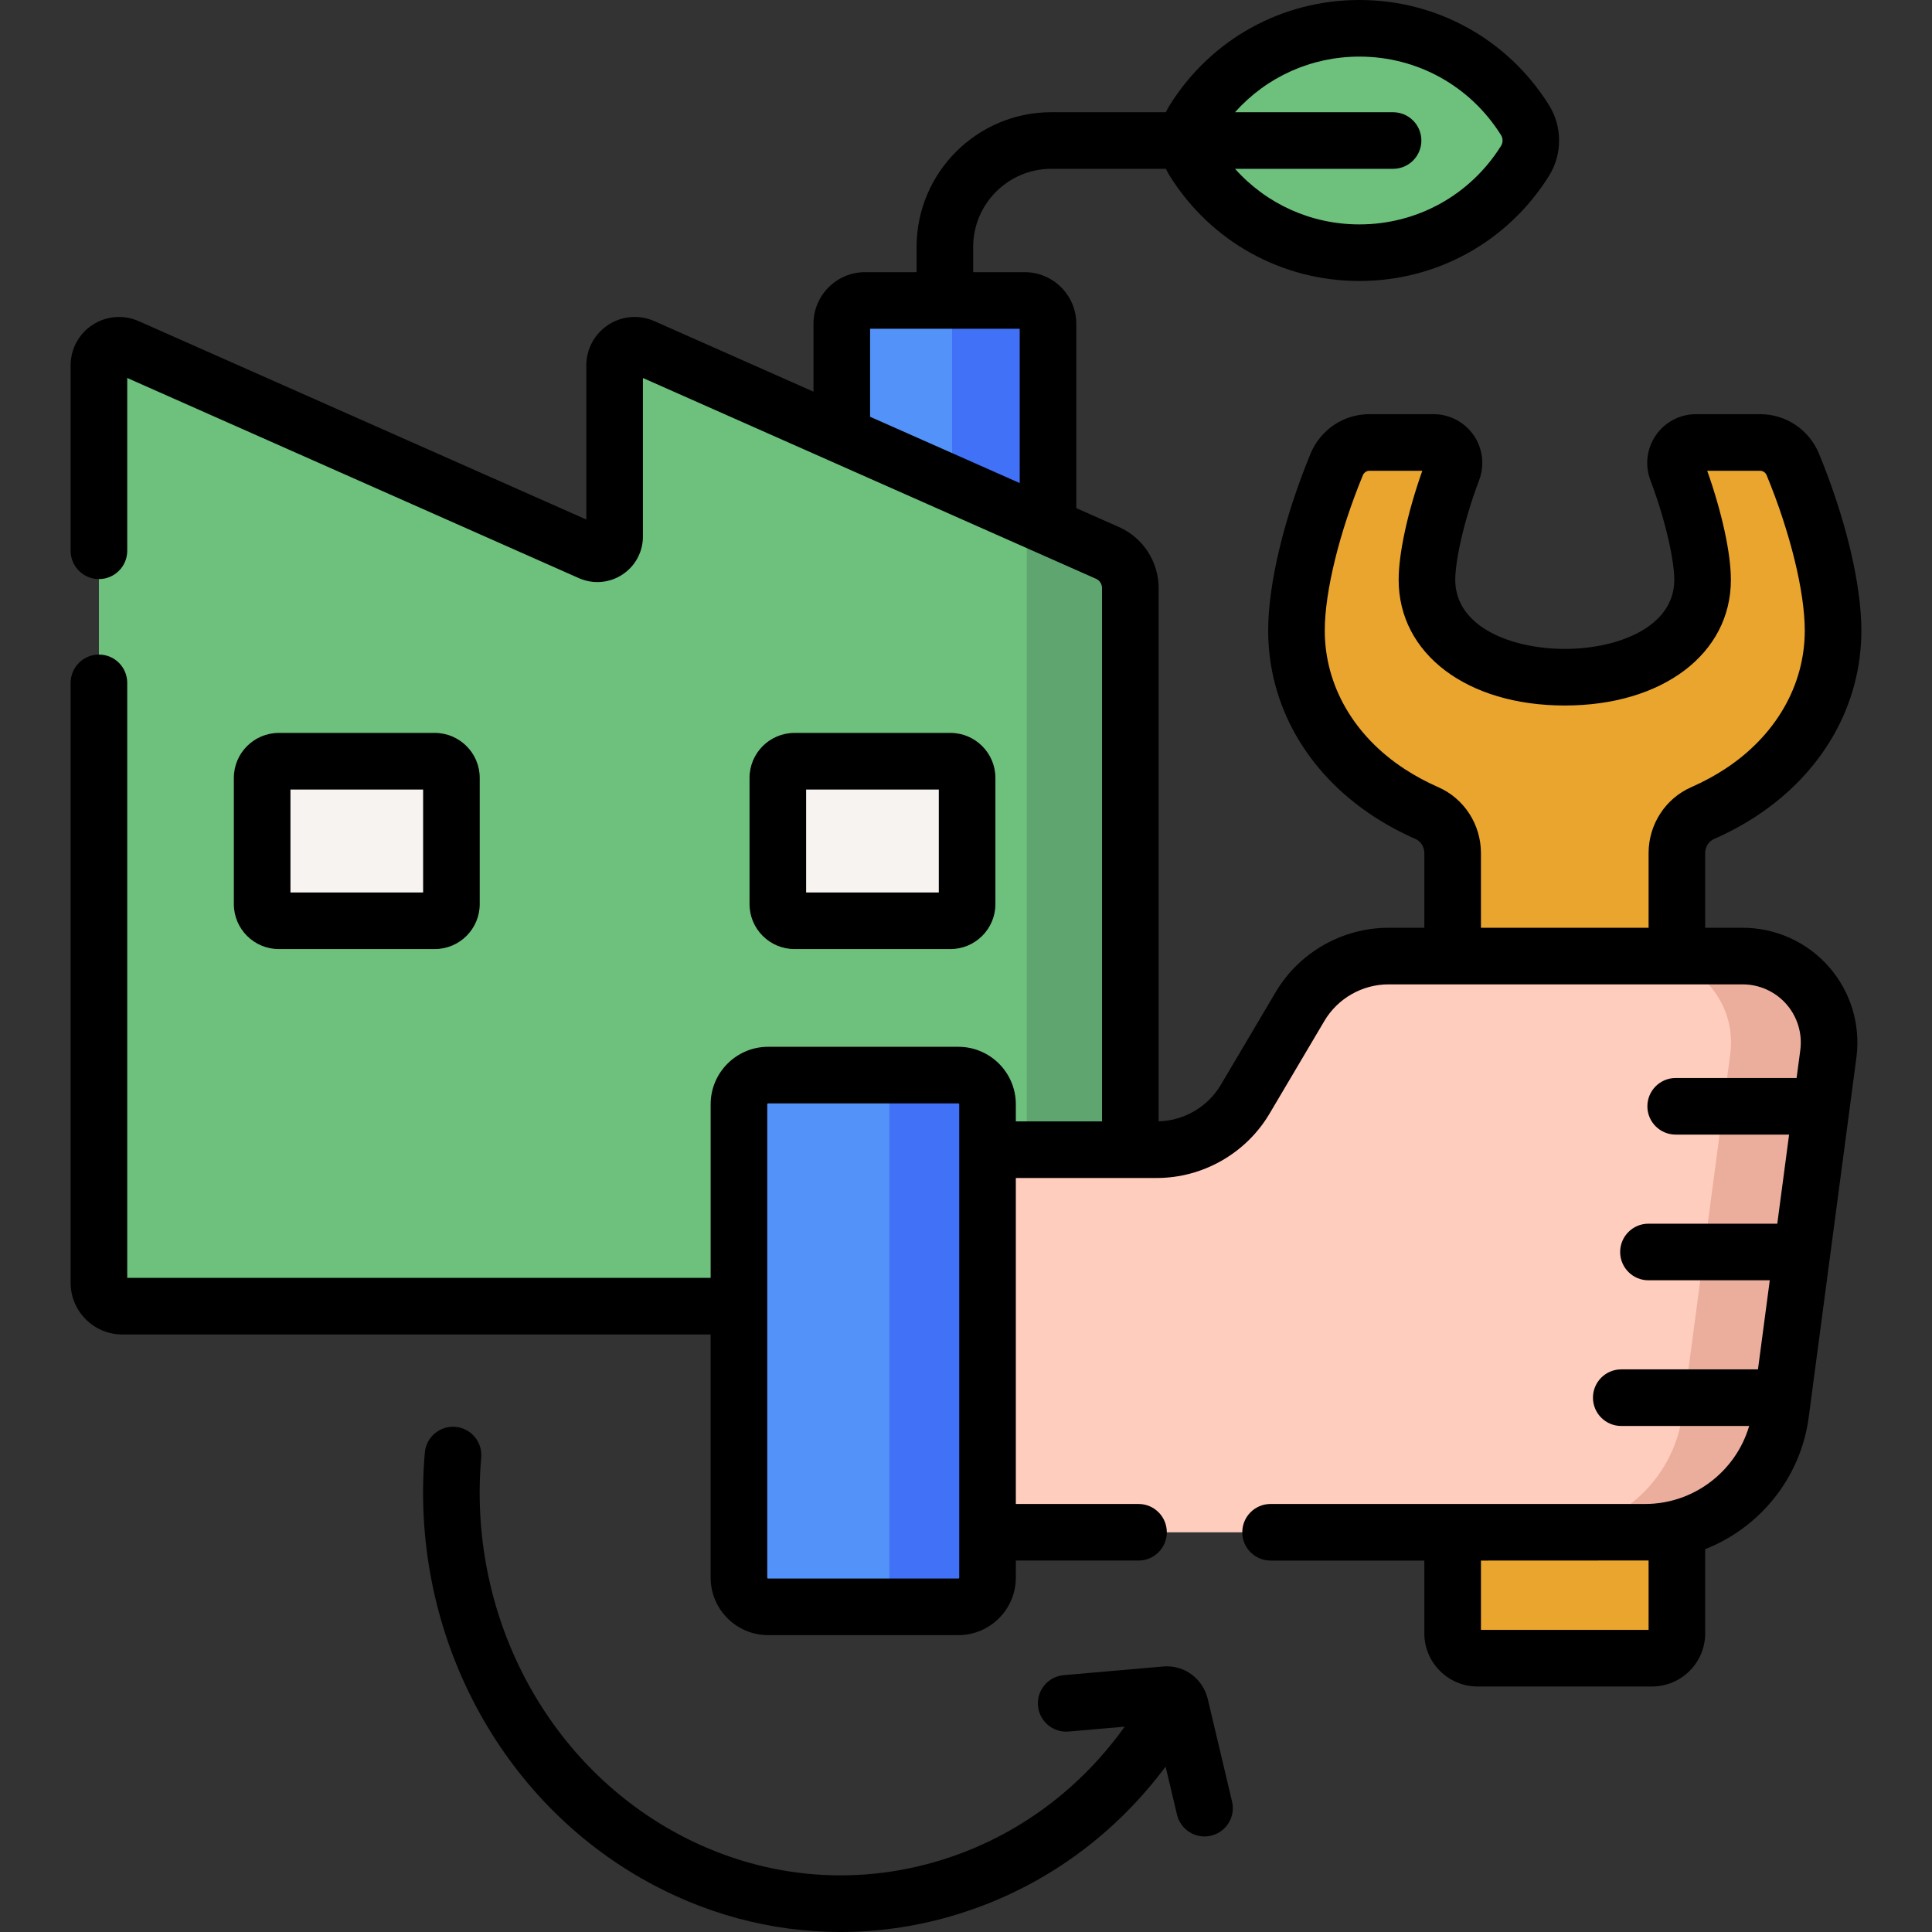
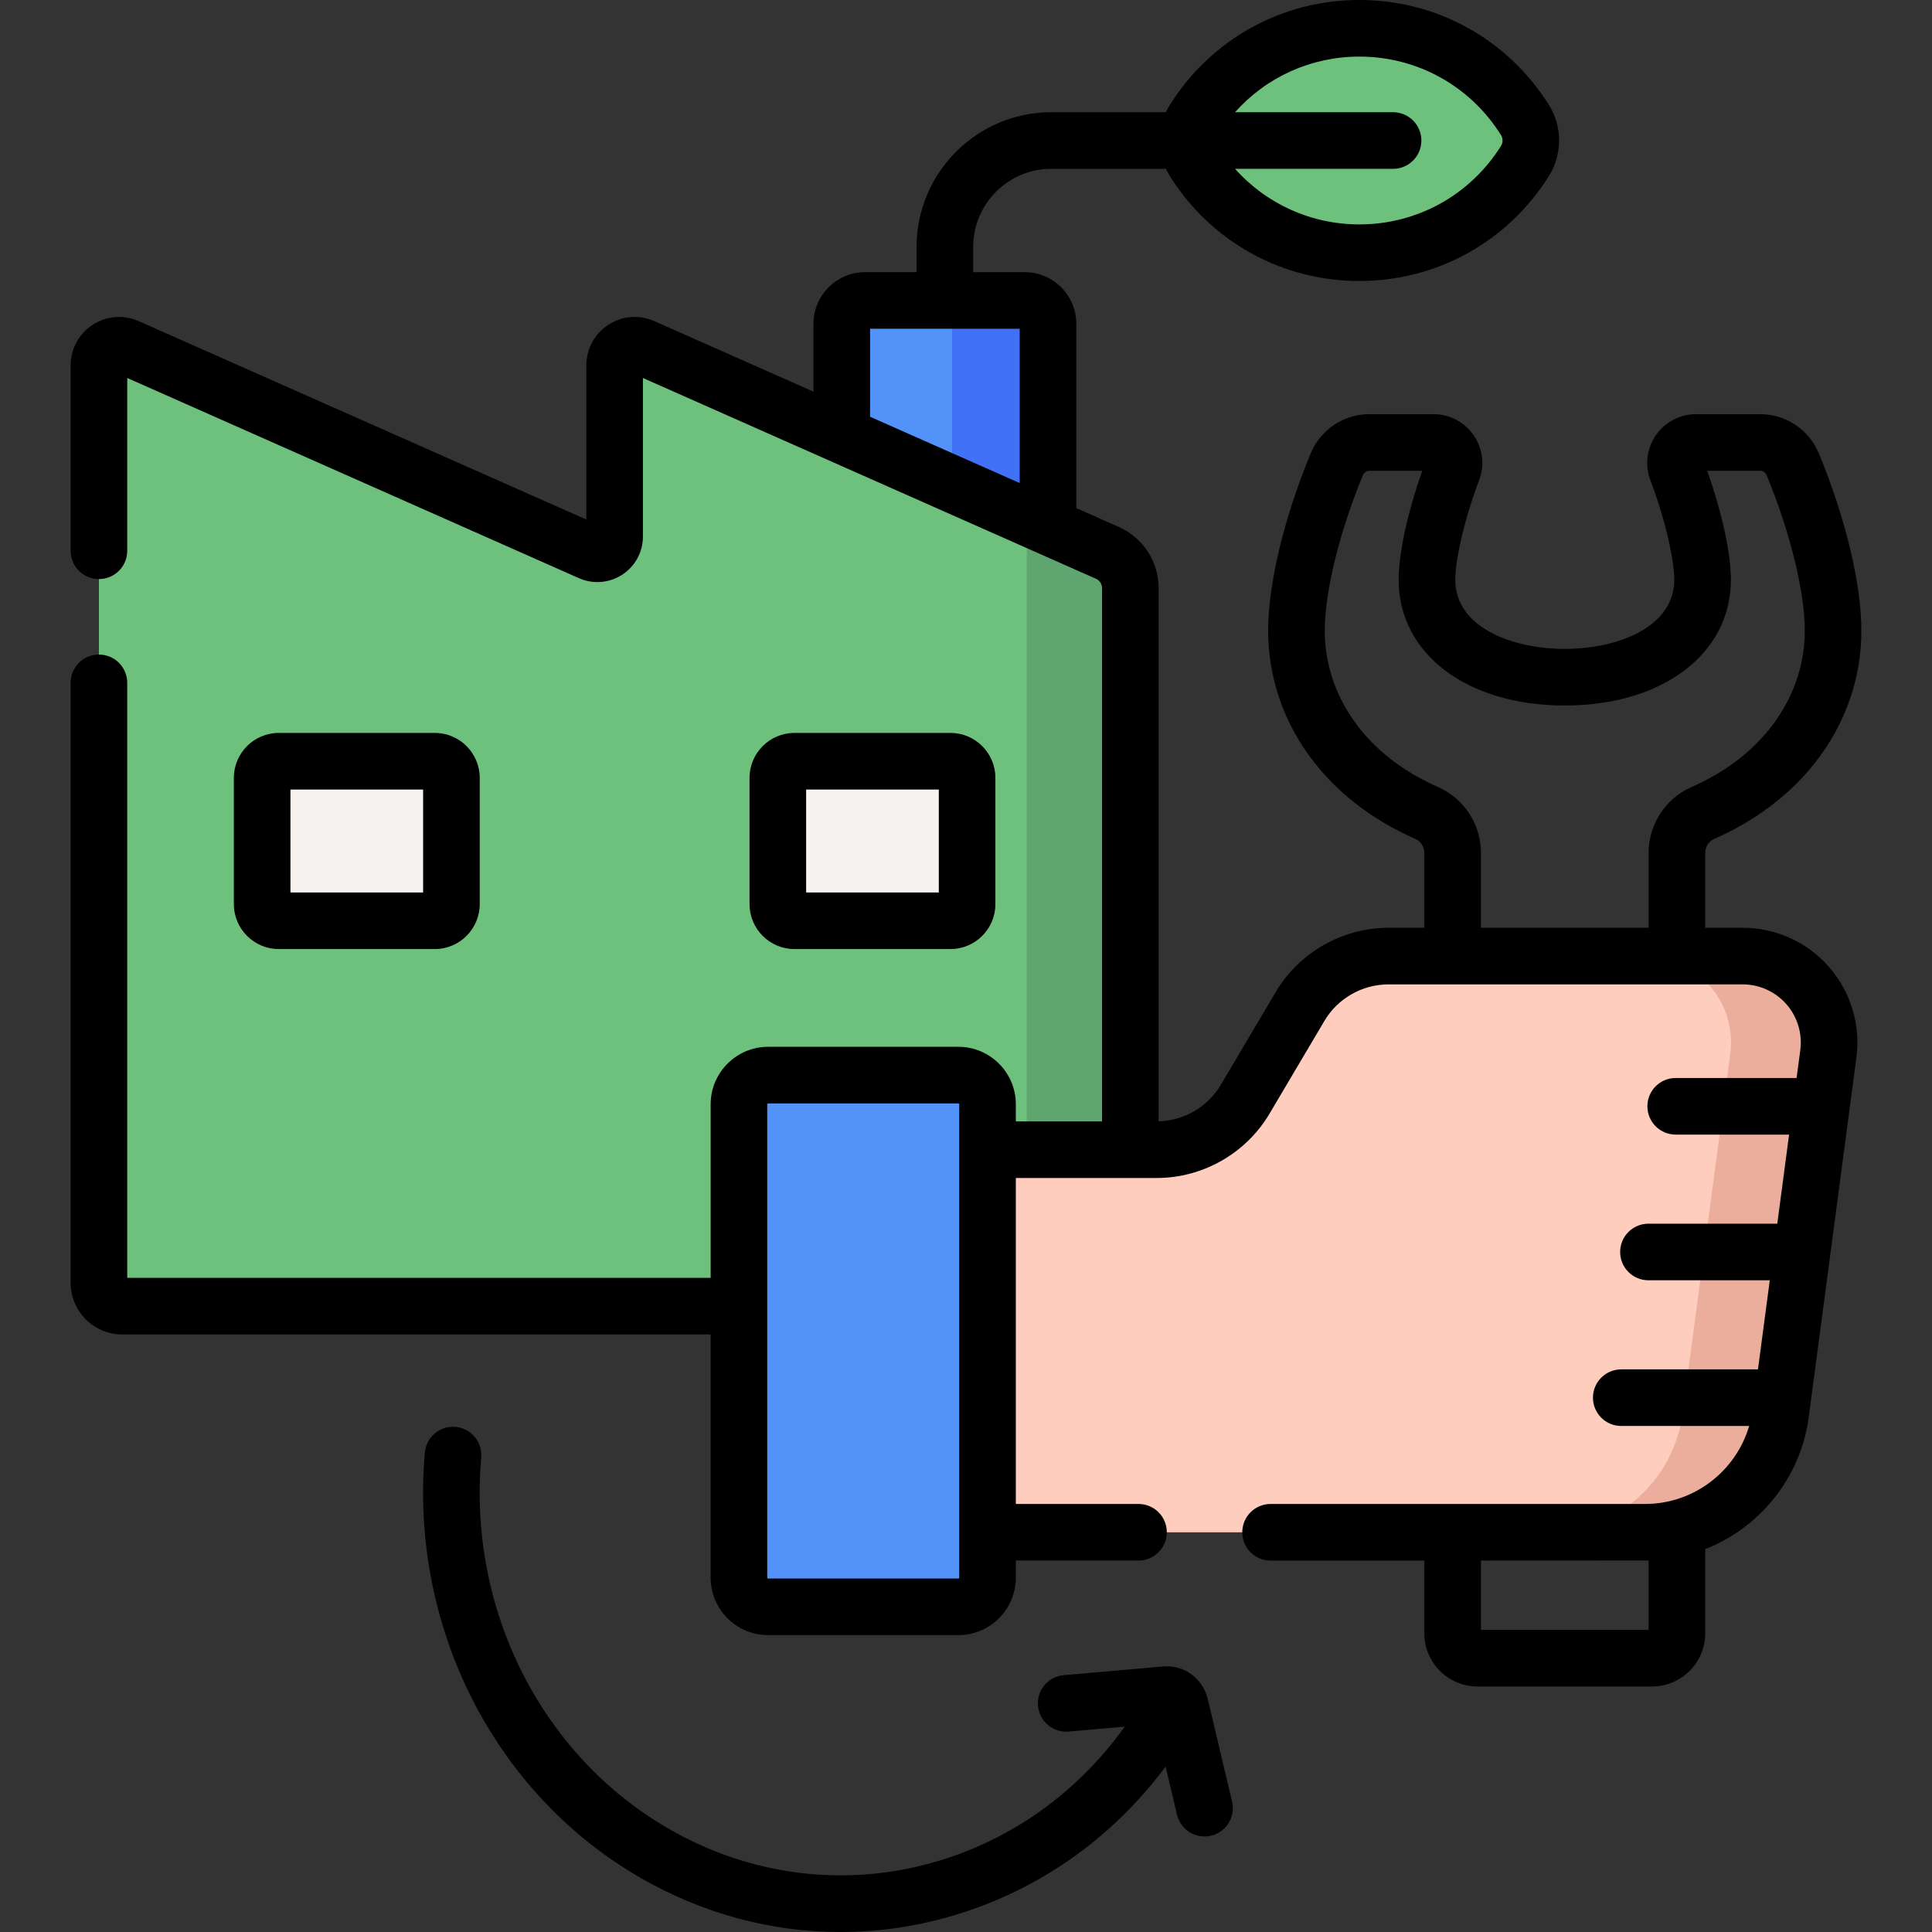
<svg xmlns="http://www.w3.org/2000/svg" id="Capa_1" height="512" viewBox="0 0 512 512" width="512">
  <rect x="0" y="0" width="512" height="512" fill="#333333" stroke="none" />
  <g>
    <g>
      <path d="m404.141 42.652c2.077-3.314 2.077-7.522 0-10.835-9.152-14.604-25.383-24.317-43.889-24.317s-34.737 9.713-43.889 24.317c-2.077 3.314-2.077 7.522 0 10.835 9.152 14.604 25.383 24.317 43.889 24.317s34.737-9.713 43.889-24.317z" fill="#6dc17d" />
      <path d="m223.081 85.808v105.081h54.647v-105.081c0-3.413-2.766-6.179-6.179-6.179h-42.289c-3.413 0-6.179 2.766-6.179 6.179z" fill="#5392f9" />
      <path d="m271.549 79.629h-25.412c3.413 0 6.179 2.766 6.179 6.179v105.081h25.412v-105.081c0-3.413-2.766-6.179-6.179-6.179z" fill="#4071f7" />
      <path d="m162.879 96.828v45.363c0 3.302-3.396 5.511-6.415 4.174l-122.778-54.401c-3.517-1.558-7.474 1.017-7.474 4.863v243.155c0 3.413 2.766 6.179 6.179 6.179h260.976c3.413 0 6.179-2.766 6.179-6.179v-184.131c0-4.039-2.381-7.699-6.074-9.335l-123.118-54.552c-3.518-1.558-7.475 1.017-7.475 4.864z" fill="#6dc17d" />
      <path d="m293.472 146.516-22.173-9.825c.508 1.22.802 2.54.802 3.912v199.379c0 3.413-2.766 6.179-6.179 6.179h27.445c3.413 0 6.179-2.766 6.179-6.179v-184.131c0-4.039-2.381-7.699-6.074-9.335z" fill="#5ea570" />
      <path d="m206.133 206.153v33.451c0 2.439 1.977 4.416 4.416 4.416h41.328c2.439 0 4.416-1.977 4.416-4.416v-33.451c0-2.439-1.977-4.416-4.416-4.416h-41.328c-2.439 0-4.416 1.977-4.416 4.416z" fill="#f7f3f1" />
      <path d="m69.465 206.153v33.451c0 2.439 1.977 4.416 4.416 4.416h41.328c2.439 0 4.416-1.977 4.416-4.416v-33.451c0-2.439-1.977-4.416-4.416-4.416h-41.328c-2.438 0-4.416 1.977-4.416 4.416z" fill="#f7f3f1" />
-       <path d="m466.443 117.256h-16.969c-3.785 0-6.426 3.782-5.09 7.324 4.297 11.384 6.827 22.697 6.827 29.067 0 16.198-16.354 25.826-36.527 25.826s-36.527-9.628-36.527-25.826c0-6.37 2.531-17.683 6.827-29.067 1.337-3.542-1.304-7.324-5.09-7.324h-16.969c-3.805 0-7.219 2.309-8.673 5.826-6.513 15.754-10.672 32.612-10.672 44.02 0 17.114 8.948 32.778 24.55 42.974 3.137 2.05 6.49 3.857 10.028 5.417 4.172 1.84 6.807 6.035 6.807 10.595v206.781c0 3.636 2.948 6.584 6.584 6.584h46.27c3.636 0 6.584-2.948 6.584-6.584v-206.781c0-4.559 2.635-8.755 6.807-10.595 3.538-1.56 6.891-3.366 10.028-5.417 15.602-10.197 24.55-25.86 24.55-42.974 0-11.408-4.159-28.266-10.672-44.02-1.454-3.517-4.868-5.826-8.673-5.826z" fill="#e9a52d" />
      <path d="m344.534 266.737-14.553 24.594c-4.899 8.28-13.805 13.358-23.426 13.358h-52.072v101.387h181.517c18.16 0 33.512-13.451 35.898-31.454l12.638-95.338c1.819-13.721-8.858-25.906-22.699-25.906h-93.877c-9.62 0-18.527 5.079-23.426 13.359z" fill="#ffcdbe" />
      <path d="m461.837 253.378h-26c13.841 0 24.518 12.185 22.699 25.906l-12.638 95.338c-2.386 18.003-17.738 31.454-35.898 31.454h26c18.16 0 33.512-13.451 35.898-31.454l12.638-95.338c1.819-13.721-8.858-25.906-22.699-25.906z" fill="#ebae9d" />
      <path d="m261.707 292.657v125.451c0 4.272-3.463 7.735-7.735 7.735h-50.411c-4.272 0-7.735-3.463-7.735-7.735v-125.451c0-4.272 3.463-7.735 7.735-7.735h50.411c4.272 0 7.735 3.463 7.735 7.735z" fill="#5392f9" />
-       <path d="m253.973 284.922h-26c4.272 0 7.735 3.463 7.735 7.735v125.451c0 4.272-3.463 7.735-7.735 7.735h26c4.272 0 7.735-3.463 7.735-7.735v-125.451c-.001-4.272-3.463-7.735-7.735-7.735z" fill="#4071f7" />
    </g>
    <g>
      <path d="m251.877 251.512c6.57 0 11.916-5.345 11.916-11.915v-33.45c0-6.57-5.346-11.916-11.916-11.916h-41.327c-6.57 0-11.916 5.346-11.916 11.916v33.45c0 6.57 5.346 11.915 11.916 11.915zm-38.243-42.281h35.159v27.282h-35.159z" />
      <path d="m115.215 251.512c6.57 0 11.916-5.345 11.916-11.915v-33.45c0-6.57-5.346-11.916-11.916-11.916h-41.327c-6.57 0-11.916 5.346-11.916 11.916v33.45c0 6.57 5.346 11.915 11.916 11.915zm-38.243-42.281h35.159v27.282h-35.159z" />
      <path d="m461.833 245.872h-9.939v-19.789c0-1.644.917-3.111 2.334-3.736 3.93-1.732 7.666-3.748 11.11-5.996 17.759-11.612 27.944-29.565 27.944-49.256 0-12.32-4.201-29.847-11.242-46.892-2.632-6.346-8.759-10.446-15.607-10.446h-16.97c-4.242 0-8.217 2.084-10.634 5.575-2.412 3.482-2.963 7.924-1.471 11.896 4.359 11.539 6.346 21.783 6.346 26.418 0 12.587-15.048 18.32-29.029 18.32-13.976 0-29.019-5.733-29.019-18.32 0-4.629 1.983-14.872 6.335-26.414 1.498-3.957.954-8.402-1.453-11.887-2.417-3.498-6.399-5.587-10.652-5.587h-16.959c-6.848 0-12.975 4.1-15.611 10.457-7.037 17.035-11.238 34.561-11.238 46.882 0 19.69 10.185 37.643 27.948 49.259 3.437 2.244 7.174 4.26 11.103 5.992 1.42.626 2.337 2.094 2.337 3.738v19.789h-9.509c-12.213 0-23.664 6.53-29.884 17.04l-14.548 24.589c-3.45 5.829-9.73 9.492-16.476 9.663v-141.322c0-7.012-4.143-13.368-10.541-16.186l-11.278-4.998v-48.854c0-7.543-6.137-13.68-13.68-13.68h-13.65v-6.679c0-11.419 9.29-20.709 20.709-20.709h30.377c.301.647.636 1.282 1.019 1.895 10.923 17.429 29.705 27.834 50.242 27.834 20.538 0 39.321-10.405 50.242-27.833 3.58-5.711 3.58-13.091.001-18.801-10.92-17.429-29.703-27.834-50.241-27.834-20.537 0-39.319 10.405-50.242 27.834-.386.616-.722 1.255-1.025 1.905h-30.372c-19.69 0-35.709 16.019-35.709 35.709v6.679h-13.64c-7.543 0-13.679 6.137-13.679 13.68v17.99l-42.2-18.701c-3.978-1.757-8.53-1.387-12.176.989-3.645 2.375-5.822 6.391-5.822 10.742v40.857l-118.665-52.591c-3.983-1.754-8.541-1.382-12.186.997-3.641 2.376-5.815 6.389-5.815 10.737v49.139c0 4.142 3.357 7.5 7.5 7.5s7.5-3.358 7.5-7.5v-45.796l119.724 53.06c3.75 1.651 8.036 1.3 11.466-.938 3.429-2.236 5.475-6.014 5.475-10.105v-42.012l120.062 53.205c.974.429 1.603 1.397 1.603 2.466v141.334h-22.842v-4.533c0-8.4-6.834-15.234-15.234-15.234h-50.41c-8.4 0-15.234 6.834-15.234 15.234v46.002h-154.611v-157.685c0-4.142-3.357-7.5-7.5-7.5s-7.5 3.358-7.5 7.5v159.005c0 7.543 6.137 13.68 13.679 13.68h155.932v64.446c0 8.4 6.834 15.234 15.234 15.234h50.41c8.4 0 15.234-6.834 15.234-15.234v-4.528h32.512c4.142 0 7.5-3.358 7.5-7.5s-3.357-7.5-7.5-7.5h-32.512v-86.387h37.351c12.207 0 23.654-6.529 29.875-17.04l14.549-24.589c3.532-5.971 10.037-9.679 16.974-9.679h93.877c4.433 0 8.652 1.912 11.575 5.245 2.925 3.336 4.269 7.773 3.69 12.169l-.981 7.397h-32.045c-4.142 0-7.5 3.358-7.5 7.5s3.357 7.5 7.5 7.5h30.056l-3.13 23.609h-34.142c-4.142 0-7.5 3.358-7.5 7.5s3.357 7.5 7.5 7.5h32.153l-3.13 23.609h-36.229c-4.142 0-7.5 3.358-7.5 7.5s3.357 7.5 7.5 7.5h33.896c-3.529 12.039-14.693 20.668-27.554 20.668h-99.277c-4.142 0-7.5 3.358-7.5 7.5s3.357 7.5 7.5 7.5h40.749v19.289c0 7.763 6.316 14.08 14.08 14.08h46.269c7.763 0 14.08-6.316 14.08-14.08v-22.311c14.422-5.677 25.295-18.836 27.434-34.951l12.64-95.342c1.145-8.683-1.509-17.44-7.281-24.024-5.768-6.583-14.098-10.358-22.852-10.358zm-101.584-230.872c15.34 0 29.371 7.775 37.533 20.799.546.872.545 1.998 0 2.87-8.161 13.024-22.192 20.8-37.532 20.8-12.773 0-24.625-5.406-32.951-14.729h41.878c4.142 0 7.5-3.358 7.5-7.5s-3.357-7.5-7.5-7.5h-41.887c8.324-9.331 20.181-14.74 32.959-14.74zm-129.668 72.127h39.649v40.887l-39.649-17.57zm23.626 330.967c0 .129-.105.235-.234.235h-50.41c-.129 0-.234-.105-.234-.235 0-25.158 0-100.324 0-125.447 0-.129.105-.234.234-.234h50.41c.129 0 .234.105.234.234zm126.974-209.474c-3.187-1.404-6.2-3.028-8.95-4.824-13.444-8.79-21.154-22.167-21.154-36.701 0-10.301 3.871-26.071 10.097-41.145.301-.725.988-1.194 1.752-1.194h14.001c-3.895 11.009-6.27 21.875-6.27 28.889 0 19.618 18.101 33.319 44.018 33.319 25.924 0 44.029-13.701 44.029-33.319 0-7.026-2.379-17.895-6.277-28.889h14.007c.764 0 1.451.469 1.748 1.184 6.23 15.084 10.101 30.854 10.101 41.155 0 14.534-7.711 27.911-21.149 36.698-2.758 1.8-5.77 3.424-8.958 4.829-6.853 3.024-11.282 9.878-11.282 17.461v19.789h-44.429v-19.789c0-7.584-4.428-14.438-11.284-17.463zm55.714 223.316h-44.429v-18.37s44.129-.015 44.429-.021z" />
      <path d="m320.087 450.321c-1.304-5.517-6.285-9.169-11.833-8.686l-26.359 2.301c-4.126.36-7.179 3.997-6.819 8.124s4.006 7.177 8.124 6.819l14.855-1.297c-12.543 17.519-30.107 30.09-50.53 35.924-23.629 6.75-48.552 3.631-70.173-8.786-33.783-19.392-53.342-58.043-49.827-98.465.359-4.126-2.695-7.762-6.822-8.121-4.117-.364-7.761 2.696-8.121 6.822-4.019 46.219 18.473 90.485 57.301 112.772 16.458 9.453 34.572 14.273 52.85 14.272 9.665 0 19.377-1.348 28.911-4.072 22.999-6.57 42.849-20.45 57.255-39.756l3.017 12.735c.956 4.033 4.998 6.523 9.026 5.569 4.031-.955 6.524-4.996 5.569-9.027z" />
    </g>
  </g>
</svg>